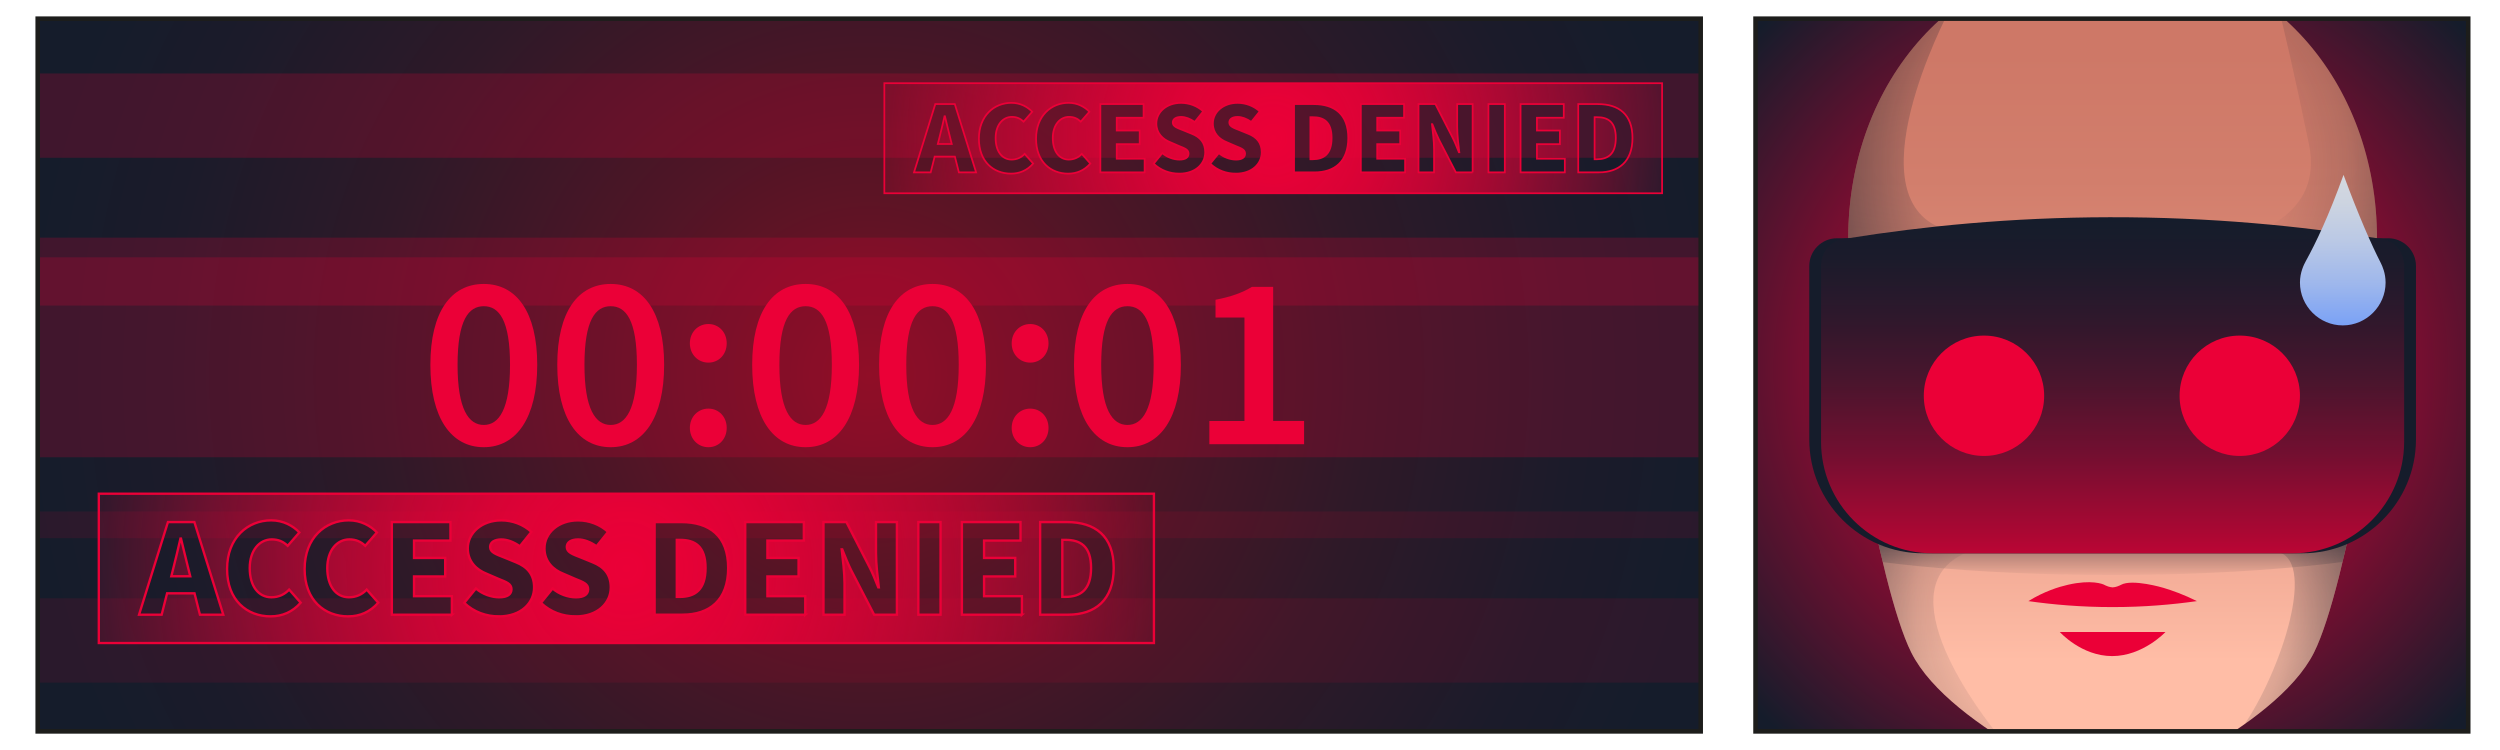
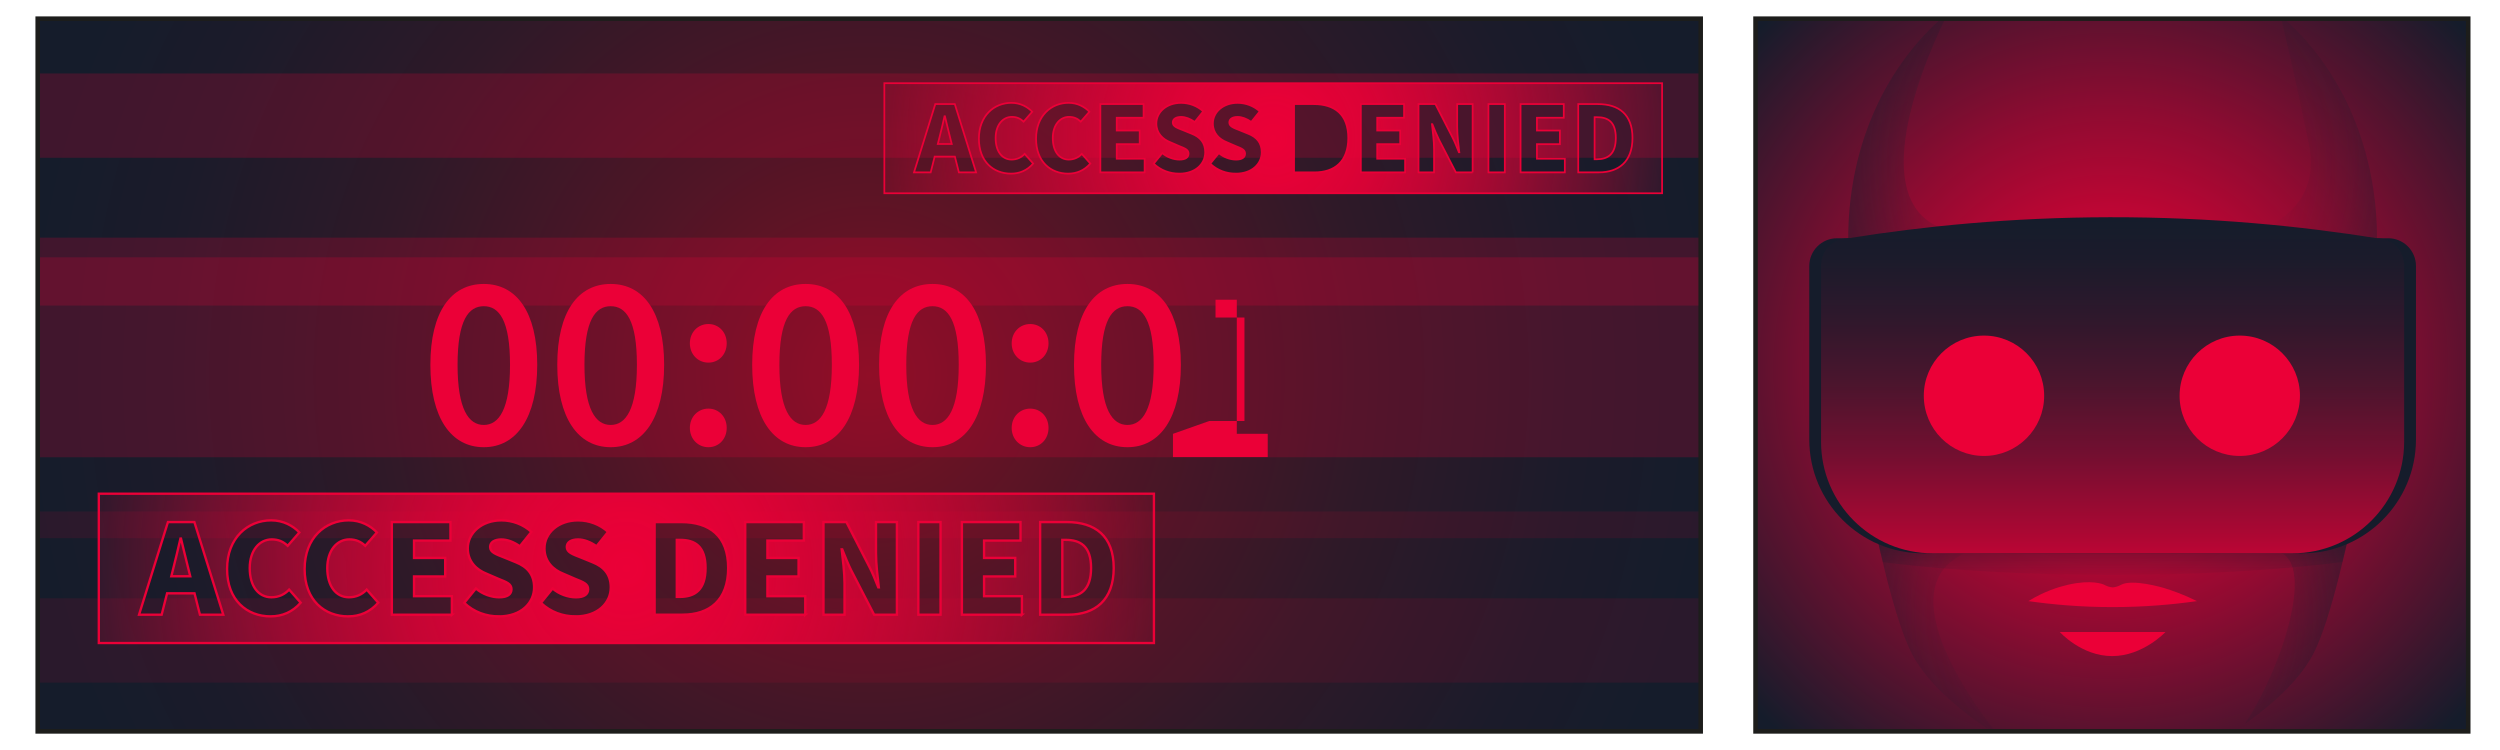
<svg xmlns="http://www.w3.org/2000/svg" xmlns:xlink="http://www.w3.org/1999/xlink" id="BOXES" viewBox="0 0 1100 330">
  <defs>
    <radialGradient id="radial-gradient" cx="382.35" cy="165" fx="382.35" fy="165" r="540.21" gradientUnits="userSpaceOnUse">
      <stop offset="0" stop-color="#7a1123" />
      <stop offset="0" stop-color="#791123" />
      <stop offset=".22" stop-color="#4e1526" />
      <stop offset=".41" stop-color="#2e1928" />
      <stop offset=".58" stop-color="#1b1b2a" />
      <stop offset=".69" stop-color="#151c2b" />
    </radialGradient>
    <radialGradient id="radial-gradient-2" cx="275.6" cy="250.08" fx="275.6" fy="250.08" r="267.19" gradientUnits="userSpaceOnUse">
      <stop offset="0" stop-color="#eb0037" />
      <stop offset=".09" stop-color="#eb0037" stop-opacity=".97" />
      <stop offset=".22" stop-color="#eb0037" stop-opacity=".9" />
      <stop offset=".36" stop-color="#eb0037" stop-opacity=".78" />
      <stop offset=".52" stop-color="#eb0037" stop-opacity=".61" />
      <stop offset=".69" stop-color="#eb0037" stop-opacity=".39" />
      <stop offset=".87" stop-color="#eb0037" stop-opacity=".13" />
      <stop offset=".95" stop-color="#eb0037" stop-opacity="0" />
    </radialGradient>
    <radialGradient id="radial-gradient-3" cx="275.6" fx="275.6" r="267.19" xlink:href="#radial-gradient-2" />
    <radialGradient id="radial-gradient-4" cx="275.6" cy="250.08" fx="275.6" fy="250.08" r="267.19" xlink:href="#radial-gradient-2" />
    <radialGradient id="radial-gradient-5" cx="275.6" cy="250.08" fx="275.6" fy="250.08" r="267.19" xlink:href="#radial-gradient-2" />
    <radialGradient id="radial-gradient-6" cx="560.22" cy="60.82" fx="560.22" fy="60.82" r="196.95" xlink:href="#radial-gradient-2" />
    <radialGradient id="radial-gradient-7" cx="560.22" cy="60.82" fx="560.22" fy="60.82" r="196.96" xlink:href="#radial-gradient-2" />
    <radialGradient id="radial-gradient-8" cx="560.22" cy="60.82" fx="560.22" fy="60.82" r="196.95" xlink:href="#radial-gradient-2" />
    <radialGradient id="radial-gradient-9" cx="560.22" cy="60.82" fx="560.22" fy="60.82" r="196.95" xlink:href="#radial-gradient-2" />
    <clipPath id="clippath">
      <rect x="772.43" y="8.2" width="313.59" height="313.59" fill="none" />
    </clipPath>
    <radialGradient id="radial-gradient-10" cx="928.75" cy="162.92" fx="928.75" fy="162.92" r="236.97" gradientUnits="userSpaceOnUse">
      <stop offset=".04" stop-color="#eb0037" />
      <stop offset=".13" stop-color="#df0136" />
      <stop offset=".28" stop-color="#c10534" />
      <stop offset=".48" stop-color="#8f0b31" />
      <stop offset=".72" stop-color="#4c142e" />
      <stop offset=".91" stop-color="#151c2b" />
    </radialGradient>
    <linearGradient id="linear-gradient" x1="929.55" y1="22.69" x2="929.55" y2="290.88" gradientUnits="userSpaceOnUse">
      <stop offset="0" stop-color="#ce7867" />
      <stop offset=".21" stop-color="#d27e6c" />
      <stop offset=".51" stop-color="#df8f7c" />
      <stop offset=".84" stop-color="#f3ac97" />
      <stop offset="1" stop-color="#ffbda6" />
    </linearGradient>
    <clipPath id="clippath-1">
      <path d="M1045.88,105.04c0-68.98-47.34-124.9-116.33-124.9s-116.33,55.92-116.33,124.9c0,4.74-8.31,9.41-7.79,14.01h0s.01.08.03.21c.27,2.41.61,4.79,1.02,7.16,4.13,28.48,19.77,131.27,34.49,160.71,17.15,34.3,88.59,62.88,88.59,62.88,0,0,71.44-28.58,88.59-62.88,14.72-29.45,30.36-132.23,34.49-160.71.41-2.36.75-4.75,1.02-7.16.02-.13.03-.21.03-.21h0c.51-4.6-7.79-9.27-7.79-14.01Z" fill="none" />
    </clipPath>
    <linearGradient id="linear-gradient-2" x1="929.22" y1="208.88" x2="929.22" y2="259.31" gradientUnits="userSpaceOnUse">
      <stop offset=".45" stop-color="#151c2b" />
      <stop offset=".61" stop-color="#151c2b" stop-opacity=".74" />
      <stop offset=".89" stop-color="#151c2b" stop-opacity=".03" />
      <stop offset=".91" stop-color="#151c2b" stop-opacity="0" />
    </linearGradient>
    <radialGradient id="radial-gradient-11" cx="937.85" cy="72.75" fx="937.85" fy="72.75" r="173.11" gradientUnits="userSpaceOnUse">
      <stop offset=".36" stop-color="#151c2b" stop-opacity="0" />
      <stop offset=".55" stop-color="#151c2b" stop-opacity=".15" />
      <stop offset=".8" stop-color="#151c2b" stop-opacity=".56" />
      <stop offset="1" stop-color="#151c2b" />
    </radialGradient>
    <radialGradient id="radial-gradient-12" cx="925.02" cy="270.23" fx="925.02" fy="270.23" r="149.23" xlink:href="#radial-gradient-11" />
    <linearGradient id="linear-gradient-3" x1="929.55" y1="96.28" x2="929.55" y2="270.89" gradientUnits="userSpaceOnUse">
      <stop offset="0" stop-color="#151c2b" />
      <stop offset=".1" stop-color="#1b1b2b" />
      <stop offset=".24" stop-color="#2d182c" />
      <stop offset=".41" stop-color="#4a152d" />
      <stop offset=".59" stop-color="#720f30" />
      <stop offset=".78" stop-color="#a70833" />
      <stop offset=".98" stop-color="#e50036" />
      <stop offset="1" stop-color="#eb0037" />
    </linearGradient>
    <linearGradient id="linear-gradient-4" x1="1030.82" y1="77.26" x2="1030.82" y2="155.46" gradientUnits="userSpaceOnUse">
      <stop offset="0" stop-color="#d4d8df" />
      <stop offset=".15" stop-color="#cdd4e0" />
      <stop offset=".36" stop-color="#bbc9e5" />
      <stop offset=".61" stop-color="#9eb7ec" />
      <stop offset=".87" stop-color="#769ff7" />
      <stop offset=".91" stop-color="#719cf9" />
    </linearGradient>
    <clipPath id="clippath-2">
      <rect x="16.58" y="352.39" width="1069.44" height="313.65" fill="none" />
    </clipPath>
    <linearGradient id="linear-gradient-5" x1="851.34" y1="741.93" x2="851.34" y2="282.82" gradientUnits="userSpaceOnUse">
      <stop offset=".1" stop-color="#eb0037" />
      <stop offset=".89" stop-color="#eb0037" stop-opacity="0" />
    </linearGradient>
  </defs>
  <rect x="16.58" y="8.2" width="731.53" height="313.59" fill="url(#radial-gradient)" />
  <rect x="16.58" y="104.56" width="731.53" height="96.63" fill="#eb0037" opacity=".2" />
  <path d="M189.36,160.53c0-23.4,9.14-35.59,23.51-35.59s23.51,12.3,23.51,35.59-9.14,36.24-23.51,36.24-23.51-12.84-23.51-36.24ZM224.41,160.53c0-19.59-4.79-25.8-11.54-25.8s-11.54,6.2-11.54,25.8,4.9,26.45,11.54,26.45,11.54-6.86,11.54-26.45Z" fill="#eb0037" />
  <path d="M245.2,160.53c0-23.4,9.14-35.59,23.51-35.59s23.51,12.3,23.51,35.59-9.14,36.24-23.51,36.24-23.51-12.84-23.51-36.24ZM280.24,160.53c0-19.59-4.79-25.8-11.54-25.8s-11.54,6.2-11.54,25.8,4.9,26.45,11.54,26.45,11.54-6.86,11.54-26.45Z" fill="#eb0037" />
  <path d="M311.7,142.57c4.57,0,8.05,3.59,8.05,8.49s-3.48,8.49-8.05,8.49-8.16-3.59-8.16-8.49,3.59-8.49,8.16-8.49ZM311.7,179.79c4.57,0,8.05,3.59,8.05,8.49s-3.48,8.49-8.05,8.49-8.16-3.59-8.16-8.49,3.59-8.49,8.16-8.49Z" fill="#eb0037" />
  <path d="M330.96,160.53c0-23.4,9.14-35.59,23.51-35.59s23.51,12.3,23.51,35.59-9.14,36.24-23.51,36.24-23.51-12.84-23.51-36.24ZM366.01,160.53c0-19.59-4.79-25.8-11.54-25.8s-11.54,6.2-11.54,25.8,4.9,26.45,11.54,26.45,11.54-6.86,11.54-26.45Z" fill="#eb0037" />
  <path d="M386.8,160.53c0-23.4,9.14-35.59,23.51-35.59s23.51,12.3,23.51,35.59-9.14,36.24-23.51,36.24-23.51-12.84-23.51-36.24ZM421.84,160.53c0-19.59-4.79-25.8-11.54-25.8s-11.54,6.2-11.54,25.8,4.9,26.45,11.54,26.45,11.54-6.86,11.54-26.45Z" fill="#eb0037" />
  <path d="M453.3,142.57c4.57,0,8.05,3.59,8.05,8.49s-3.48,8.49-8.05,8.49-8.16-3.59-8.16-8.49,3.59-8.49,8.16-8.49ZM453.3,179.79c4.57,0,8.05,3.59,8.05,8.49s-3.48,8.49-8.05,8.49-8.16-3.59-8.16-8.49,3.59-8.49,8.16-8.49Z" fill="#eb0037" />
  <path d="M472.56,160.53c0-23.4,9.14-35.59,23.51-35.59s23.51,12.3,23.51,35.59-9.14,36.24-23.51,36.24-23.51-12.84-23.51-36.24ZM507.61,160.53c0-19.59-4.79-25.8-11.54-25.8s-11.54,6.2-11.54,25.8,4.9,26.45,11.54,26.45,11.54-6.86,11.54-26.45Z" fill="#eb0037" />
-   <path d="M532.1,185.23h15.46v-45.5h-12.73v-7.84c6.86-1.31,11.65-3.05,16-5.66h9.36v58.99h13.61v10.23h-41.69v-10.23Z" fill="#eb0037" />
+   <path d="M532.1,185.23h15.46v-45.5h-12.73v-7.84h9.36v58.99h13.61v10.23h-41.69v-10.23Z" fill="#eb0037" />
  <rect x="16.58" y="32.33" width="731.53" height="37.09" fill="#eb0037" opacity=".2" />
  <rect x="16.58" y="225.06" width="731.53" height="11.71" fill="#eb0037" opacity=".1" />
  <rect x="16.58" y="263.26" width="731.53" height="37.09" fill="#eb0037" opacity=".1" />
  <rect x="16.58" y="113.22" width="731.53" height="21.22" fill="#eb0037" opacity=".2" />
  <path d="M468.8,237.53h-1.38v25.1h1.38c6.57,0,11.27-3.07,11.27-12.71s-4.7-12.39-11.27-12.39Z" fill="url(#radial-gradient-2)" stroke="#eb0037" stroke-miterlimit="10" stroke-width="1.04" />
  <path d="M299.17,237.53h-1.38v25.1h1.38c6.57,0,11.27-3.07,11.27-12.71s-4.7-12.39-11.27-12.39Z" fill="url(#radial-gradient-3)" stroke="#eb0037" stroke-miterlimit="10" stroke-width="1.04" />
  <path d="M43.48,217.23v65.71h464.25v-65.71H43.48ZM87.97,270.46l-2.38-9.39h-12.08l-2.38,9.39h-9.95l12.71-40.75h11.64l12.71,40.75h-10.27ZM119.08,271.21c-10.39,0-19.16-7.07-19.16-20.85s9.14-21.41,19.41-21.41c5.32,0,9.58,2.38,12.39,5.32l-5.13,5.88c-2-1.88-4.13-2.82-7.01-2.82-5.38,0-9.7,4.76-9.7,12.65s3.82,12.83,9.52,12.83c3.32,0,5.88-1.31,7.83-3.38l5.07,5.76c-3.57,4.07-8.08,6.01-13.21,6.01ZM153.2,271.21c-10.39,0-19.16-7.07-19.16-20.85s9.14-21.41,19.41-21.41c5.32,0,9.58,2.38,12.39,5.32l-5.13,5.88c-2-1.88-4.13-2.82-7.01-2.82-5.38,0-9.7,4.76-9.7,12.65s3.82,12.83,9.52,12.83c3.32,0,5.88-1.31,7.83-3.38l5.07,5.76c-3.57,4.07-8.08,6.01-13.21,6.01ZM198.83,270.46h-26.42v-40.75h25.79v8.14h-16.03v7.64h13.71v8.14h-13.71v8.7h16.65v8.14ZM219.48,271.21c-5.51,0-10.96-1.88-15.21-5.95l5.13-6.32c2.88,2.5,6.82,3.88,10.27,3.88,3.69,0,5.38-1.38,5.38-3.57,0-2.38-2.19-3.13-5.76-4.57l-5.2-2.25c-4.32-1.69-8.26-5.26-8.26-11.14,0-6.82,6.13-12.33,14.77-12.33,4.88,0,9.7,1.81,13.21,5.07l-5.07,6.32c-2.75-1.94-5.57-3-8.14-3-3,0-4.95,1.19-4.95,3.32,0,2.38,2.57,3.19,6.2,4.63l5.07,2.07c5.07,2,8.08,5.38,8.08,11.08,0,6.82-5.7,12.77-15.53,12.77ZM253.22,271.21c-5.51,0-10.96-1.88-15.21-5.95l5.13-6.32c2.88,2.5,6.82,3.88,10.27,3.88,3.69,0,5.38-1.38,5.38-3.57,0-2.38-2.19-3.13-5.76-4.57l-5.2-2.25c-4.32-1.69-8.26-5.26-8.26-11.14,0-6.82,6.13-12.33,14.77-12.33,4.88,0,9.7,1.81,13.21,5.07l-5.07,6.32c-2.75-1.94-5.57-3-8.14-3-3,0-4.95,1.19-4.95,3.32,0,2.38,2.57,3.19,6.2,4.63l5.07,2.07c5.07,2,8.08,5.38,8.08,11.08,0,6.82-5.7,12.77-15.53,12.77ZM300.3,270.46h-12.27v-40.75h11.71c12.46,0,20.66,6.07,20.66,20.22s-8.2,20.53-20.09,20.53ZM354.32,270.46h-26.42v-40.75h25.79v8.14h-16.03v7.64h13.71v8.14h-13.71v8.7h16.65v8.14ZM394.63,270.46h-10.02l-10.08-19.53c-1.38-2.75-2.69-6.01-3.94-9.2h-.25c.5,4.51,1.25,10.14,1.25,15.02v13.71h-9.26v-40.75h10.08l10.02,19.53c1.44,2.75,2.75,6.01,4.01,9.2h.25c-.5-4.38-1.25-10.2-1.25-15.02v-13.71h9.2v40.75ZM413.84,270.46h-9.77v-40.75h9.77v40.75ZM449.65,270.46h-26.42v-40.75h25.79v8.14h-16.03v7.64h13.71v8.14h-13.71v8.7h16.65v8.14ZM469.93,270.46h-12.27v-40.75h11.71c12.46,0,20.66,6.07,20.66,20.22s-8.2,20.53-20.09,20.53Z" fill="url(#radial-gradient-4)" stroke="#eb0037" stroke-miterlimit="10" stroke-width="1.04" />
  <path d="M79.64,236.97h-.25c-1,4.26-2.07,9.08-3.13,13.08l-.88,3.51h8.33l-.88-3.51c-1.06-4.01-2.13-8.83-3.19-13.08Z" fill="url(#radial-gradient-5)" stroke="#eb0037" stroke-miterlimit="10" stroke-width="1.04" />
  <path d="M702.64,51.57h-1.02v18.5h1.02c4.85,0,8.31-2.26,8.31-9.37s-3.46-9.14-8.31-9.14Z" fill="url(#radial-gradient-6)" stroke="#eb0037" stroke-miterlimit="10" stroke-width=".77" />
-   <path d="M577.59,51.57h-1.02v18.5h1.02c4.85,0,8.31-2.26,8.31-9.37s-3.46-9.14-8.31-9.14Z" fill="url(#radial-gradient-7)" stroke="#eb0037" stroke-miterlimit="10" stroke-width=".77" />
  <path d="M389.11,36.6v48.44h342.21v-48.44h-342.21ZM421.91,75.84l-1.75-6.92h-8.91l-1.75,6.92h-7.34l9.37-30.04h8.58l9.37,30.04h-7.57ZM444.84,76.4c-7.66,0-14.12-5.21-14.12-15.37s6.74-15.78,14.31-15.78c3.92,0,7.06,1.75,9.14,3.92l-3.78,4.34c-1.48-1.38-3.05-2.08-5.17-2.08-3.97,0-7.15,3.51-7.15,9.32s2.81,9.46,7.01,9.46c2.45,0,4.34-.97,5.77-2.49l3.74,4.25c-2.63,3-5.95,4.43-9.74,4.43ZM469.99,76.4c-7.66,0-14.12-5.21-14.12-15.37s6.74-15.78,14.31-15.78c3.92,0,7.06,1.75,9.14,3.92l-3.78,4.34c-1.48-1.38-3.05-2.08-5.17-2.08-3.97,0-7.15,3.51-7.15,9.32s2.81,9.46,7.01,9.46c2.45,0,4.34-.97,5.77-2.49l3.74,4.25c-2.63,3-5.95,4.43-9.74,4.43ZM503.63,75.84h-19.47v-30.04h19.01v6h-11.81v5.63h10.11v6h-10.11v6.41h12.27v6ZM518.85,76.4c-4.06,0-8.08-1.38-11.21-4.38l3.78-4.66c2.12,1.85,5.03,2.86,7.57,2.86,2.72,0,3.97-1.02,3.97-2.63,0-1.75-1.62-2.31-4.25-3.37l-3.83-1.66c-3.18-1.25-6.09-3.88-6.09-8.21,0-5.03,4.52-9.09,10.89-9.09,3.6,0,7.15,1.34,9.74,3.74l-3.74,4.66c-2.03-1.43-4.11-2.21-6-2.21-2.21,0-3.65.88-3.65,2.45,0,1.75,1.89,2.35,4.57,3.41l3.74,1.52c3.74,1.48,5.95,3.97,5.95,8.17,0,5.03-4.2,9.41-11.44,9.41ZM543.72,76.4c-4.06,0-8.08-1.38-11.21-4.38l3.78-4.66c2.12,1.85,5.03,2.86,7.57,2.86,2.72,0,3.97-1.02,3.97-2.63,0-1.75-1.62-2.31-4.25-3.37l-3.83-1.66c-3.18-1.25-6.09-3.88-6.09-8.21,0-5.03,4.52-9.09,10.89-9.09,3.6,0,7.15,1.34,9.74,3.74l-3.74,4.66c-2.03-1.43-4.11-2.21-6-2.21-2.21,0-3.65.88-3.65,2.45,0,1.75,1.89,2.35,4.57,3.41l3.74,1.52c3.74,1.48,5.95,3.97,5.95,8.17,0,5.03-4.2,9.41-11.44,9.41ZM578.42,75.84h-9.04v-30.04h8.63c9.18,0,15.23,4.48,15.23,14.9s-6.05,15.14-14.81,15.14ZM618.24,75.84h-19.47v-30.04h19.01v6h-11.81v5.63h10.11v6h-10.11v6.41h12.27v6ZM647.96,75.84h-7.38l-7.43-14.4c-1.02-2.03-1.98-4.43-2.91-6.78h-.18c.37,3.32.92,7.47.92,11.07v10.11h-6.83v-30.04h7.43l7.38,14.4c1.06,2.03,2.03,4.43,2.95,6.78h.18c-.37-3.23-.92-7.52-.92-11.07v-10.11h6.78v30.04ZM662.12,75.84h-7.2v-30.04h7.2v30.04ZM688.52,75.84h-19.47v-30.04h19.01v6h-11.81v5.63h10.11v6h-10.11v6.41h12.27v6ZM703.47,75.84h-9.04v-30.04h8.63c9.18,0,15.23,4.48,15.23,14.9s-6.05,15.14-14.81,15.14Z" fill="url(#radial-gradient-8)" stroke="#eb0037" stroke-miterlimit="10" stroke-width=".77" />
  <path d="M415.77,51.15h-.18c-.74,3.14-1.52,6.69-2.31,9.64l-.65,2.58h6.14l-.65-2.58c-.78-2.95-1.57-6.51-2.35-9.64Z" fill="url(#radial-gradient-9)" stroke="#eb0037" stroke-miterlimit="10" stroke-width=".77" />
  <g clip-path="url(#clippath)">
    <rect x="758.18" y="1.56" width="341.15" height="322.73" fill="url(#radial-gradient-10)" />
-     <path d="M1045.88,105.04c0-68.98-47.34-124.9-116.33-124.9s-116.33,55.92-116.33,124.9c0,4.74-8.31,9.41-7.79,14.01h0s.01.08.03.21c.27,2.41.61,4.79,1.02,7.16,4.13,28.48,19.77,131.27,34.49,160.71,17.15,34.3,88.59,62.88,88.59,62.88,0,0,71.44-28.58,88.59-62.88,14.72-29.45,30.36-132.23,34.49-160.71.41-2.36.75-4.75,1.02-7.16.02-.13.03-.21.03-.21h0c.51-4.6-7.79-9.27-7.79-14.01Z" fill="url(#linear-gradient)" />
    <g clip-path="url(#clippath-1)">
      <ellipse cx="929.22" cy="224.31" rx="169.31" ry="28.7" fill="url(#linear-gradient-2)" opacity=".5" />
      <path d="M857.25,5.5s-44.12,83.82,0,95.88,171.34,23.51,158.68-37.98c-12.66-61.5-18.69-79.59-18.69-79.59l100.69,132.64s-63.91,47.63-73.56,46.42-244.18-23.51-244.18-23.51c0,0,25.32-109.73,21.71-113.95-3.62-4.22,55.36-19.91,55.36-19.91Z" fill="url(#radial-gradient-11)" />
      <path d="M879.9,324.29s-49.55-58.7-19.6-78.5,127.51-9.66,143.45-2.41c15.94,7.24-3.38,60.4-20.29,80.91-16.9,20.51,34.29,18.1,34.29,18.1l56.51-102.87-56.51-41.54-197.06,3.22-44.92,40.25,87.9,92.23,16.22-9.39Z" fill="url(#radial-gradient-12)" />
    </g>
    <path d="M808.28,104.83h242.55c6.73,0,12.2,5.47,12.2,12.2v76.32c0,27.66-22.45,50.11-50.11,50.11h-166.73c-27.66,0-50.11-22.45-50.11-50.11v-76.32c0-6.73,5.47-12.2,12.2-12.2Z" fill="#151c2b" />
    <path d="M1008.71,243.46h-158.32c-27.13,0-49.13-22-49.13-49.13v-77.54c0-6.61,5.35-11.96,11.96-11.96,32.74-5.24,71.48-9.18,115.02-9.25,44.64-.08,84.28,3.91,117.63,9.25.8,0,5.03.08,8.46,3.5,2.16,2.16,3.5,5.15,3.5,8.46v77.54c0,27.13-21.99,49.13-49.13,49.13Z" fill="url(#linear-gradient-3)" />
    <circle cx="872.95" cy="174.14" r="26.48" fill="#eb0037" />
    <circle cx="985.5" cy="174.14" r="26.48" fill="#eb0037" />
    <path d="M906.31,278.08s9.48,10.6,23.04,10.6,23.45-10.6,23.45-10.6h-46.49Z" fill="#eb0037" />
    <path d="M933.2,257.34c-.11.06-.74.42-1.67.72-.61.2-1.27.34-1.97.39-.7-.05-1.36-.19-1.97-.39-.93-.3-1.57-.67-1.67-.72-.66-.37-5.66-2.42-16.03-.04-4.07.93-10.36,2.86-17.41,7.19,10.72,1.53,23.17,2.63,37.03,2.63,13.9,0,26.39-1.1,37.14-2.63-5.78-2.88-10.89-4.69-14.77-5.85,0,0-13.64-4.07-18.68-1.3Z" fill="#eb0037" />
-     <path d="M1049.66,124.34c0,10.34-8.5,18.84-18.84,18.84s-18.84-8.5-18.84-18.84c0-4.46,1.69-7.84,2.62-9.54,4.36-7.9,10.02-19.7,16.55-37.86,6.93,18.69,12.24,30.59,16.38,38.74.73,1.44,2.13,4.56,2.13,8.66Z" fill="url(#linear-gradient-4)" />
  </g>
  <rect x="772.43" y="8.2" width="313.59" height="313.59" transform="translate(1858.45 330) rotate(-180)" fill="none" stroke="#1d1d1b" stroke-miterlimit="10" stroke-width="2" />
  <rect x="16.58" y="8.2" width="731.72" height="313.59" transform="translate(764.89 330) rotate(-180)" fill="none" stroke="#1d1d1b" stroke-miterlimit="10" stroke-width="2" />
  <g clip-path="url(#clippath-2)">
    <path d="M586.45,664.8s-15.38-74.67,62.33-66.57c0,0,5.78-50.19,54.29-41.28,0,0,44.77-25.09,53.93,10.52,0,0-18.37-111.71,81.2-102.8,0,0-52.62-63.95,50.19-61.52,0,0-16.19-46.49,35.62-62.33s193.47-12.95,193.47-12.95l-20.24,293.84s-25.09,43.71-76.09,10.52c0,0-99.18,64.76-169.8,51.81-70.62-12.95-264.89-19.23-264.89-19.23Z" fill="url(#linear-gradient-5)" />
  </g>
</svg>